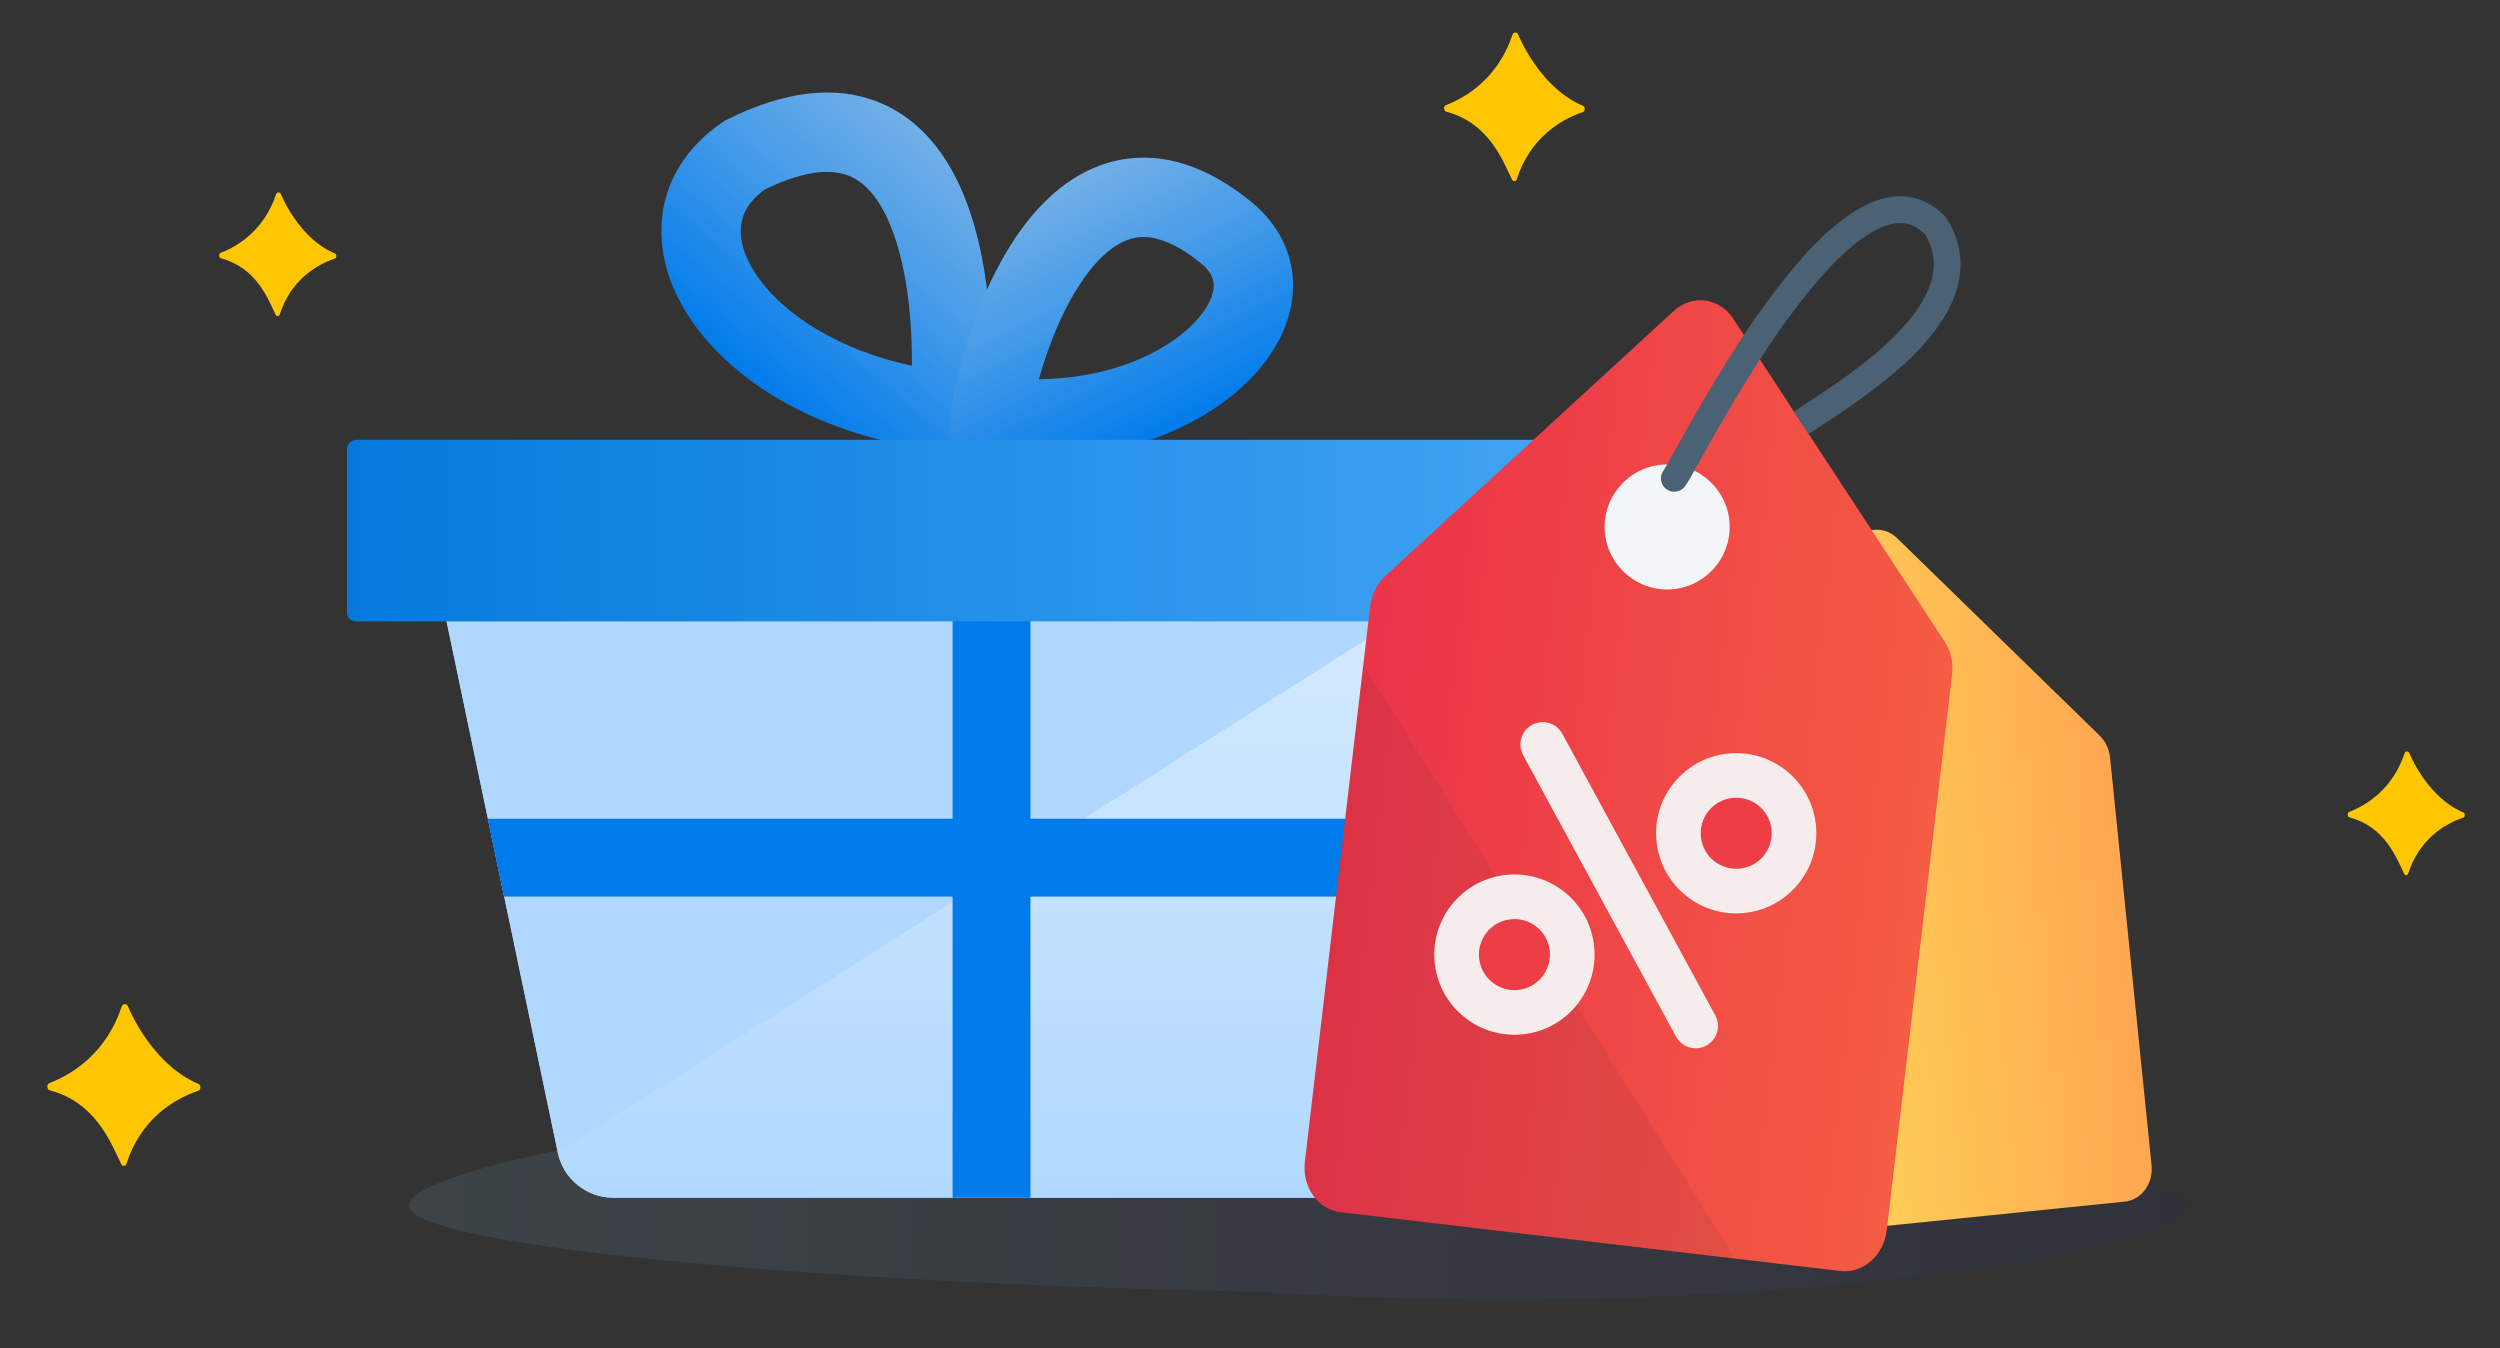
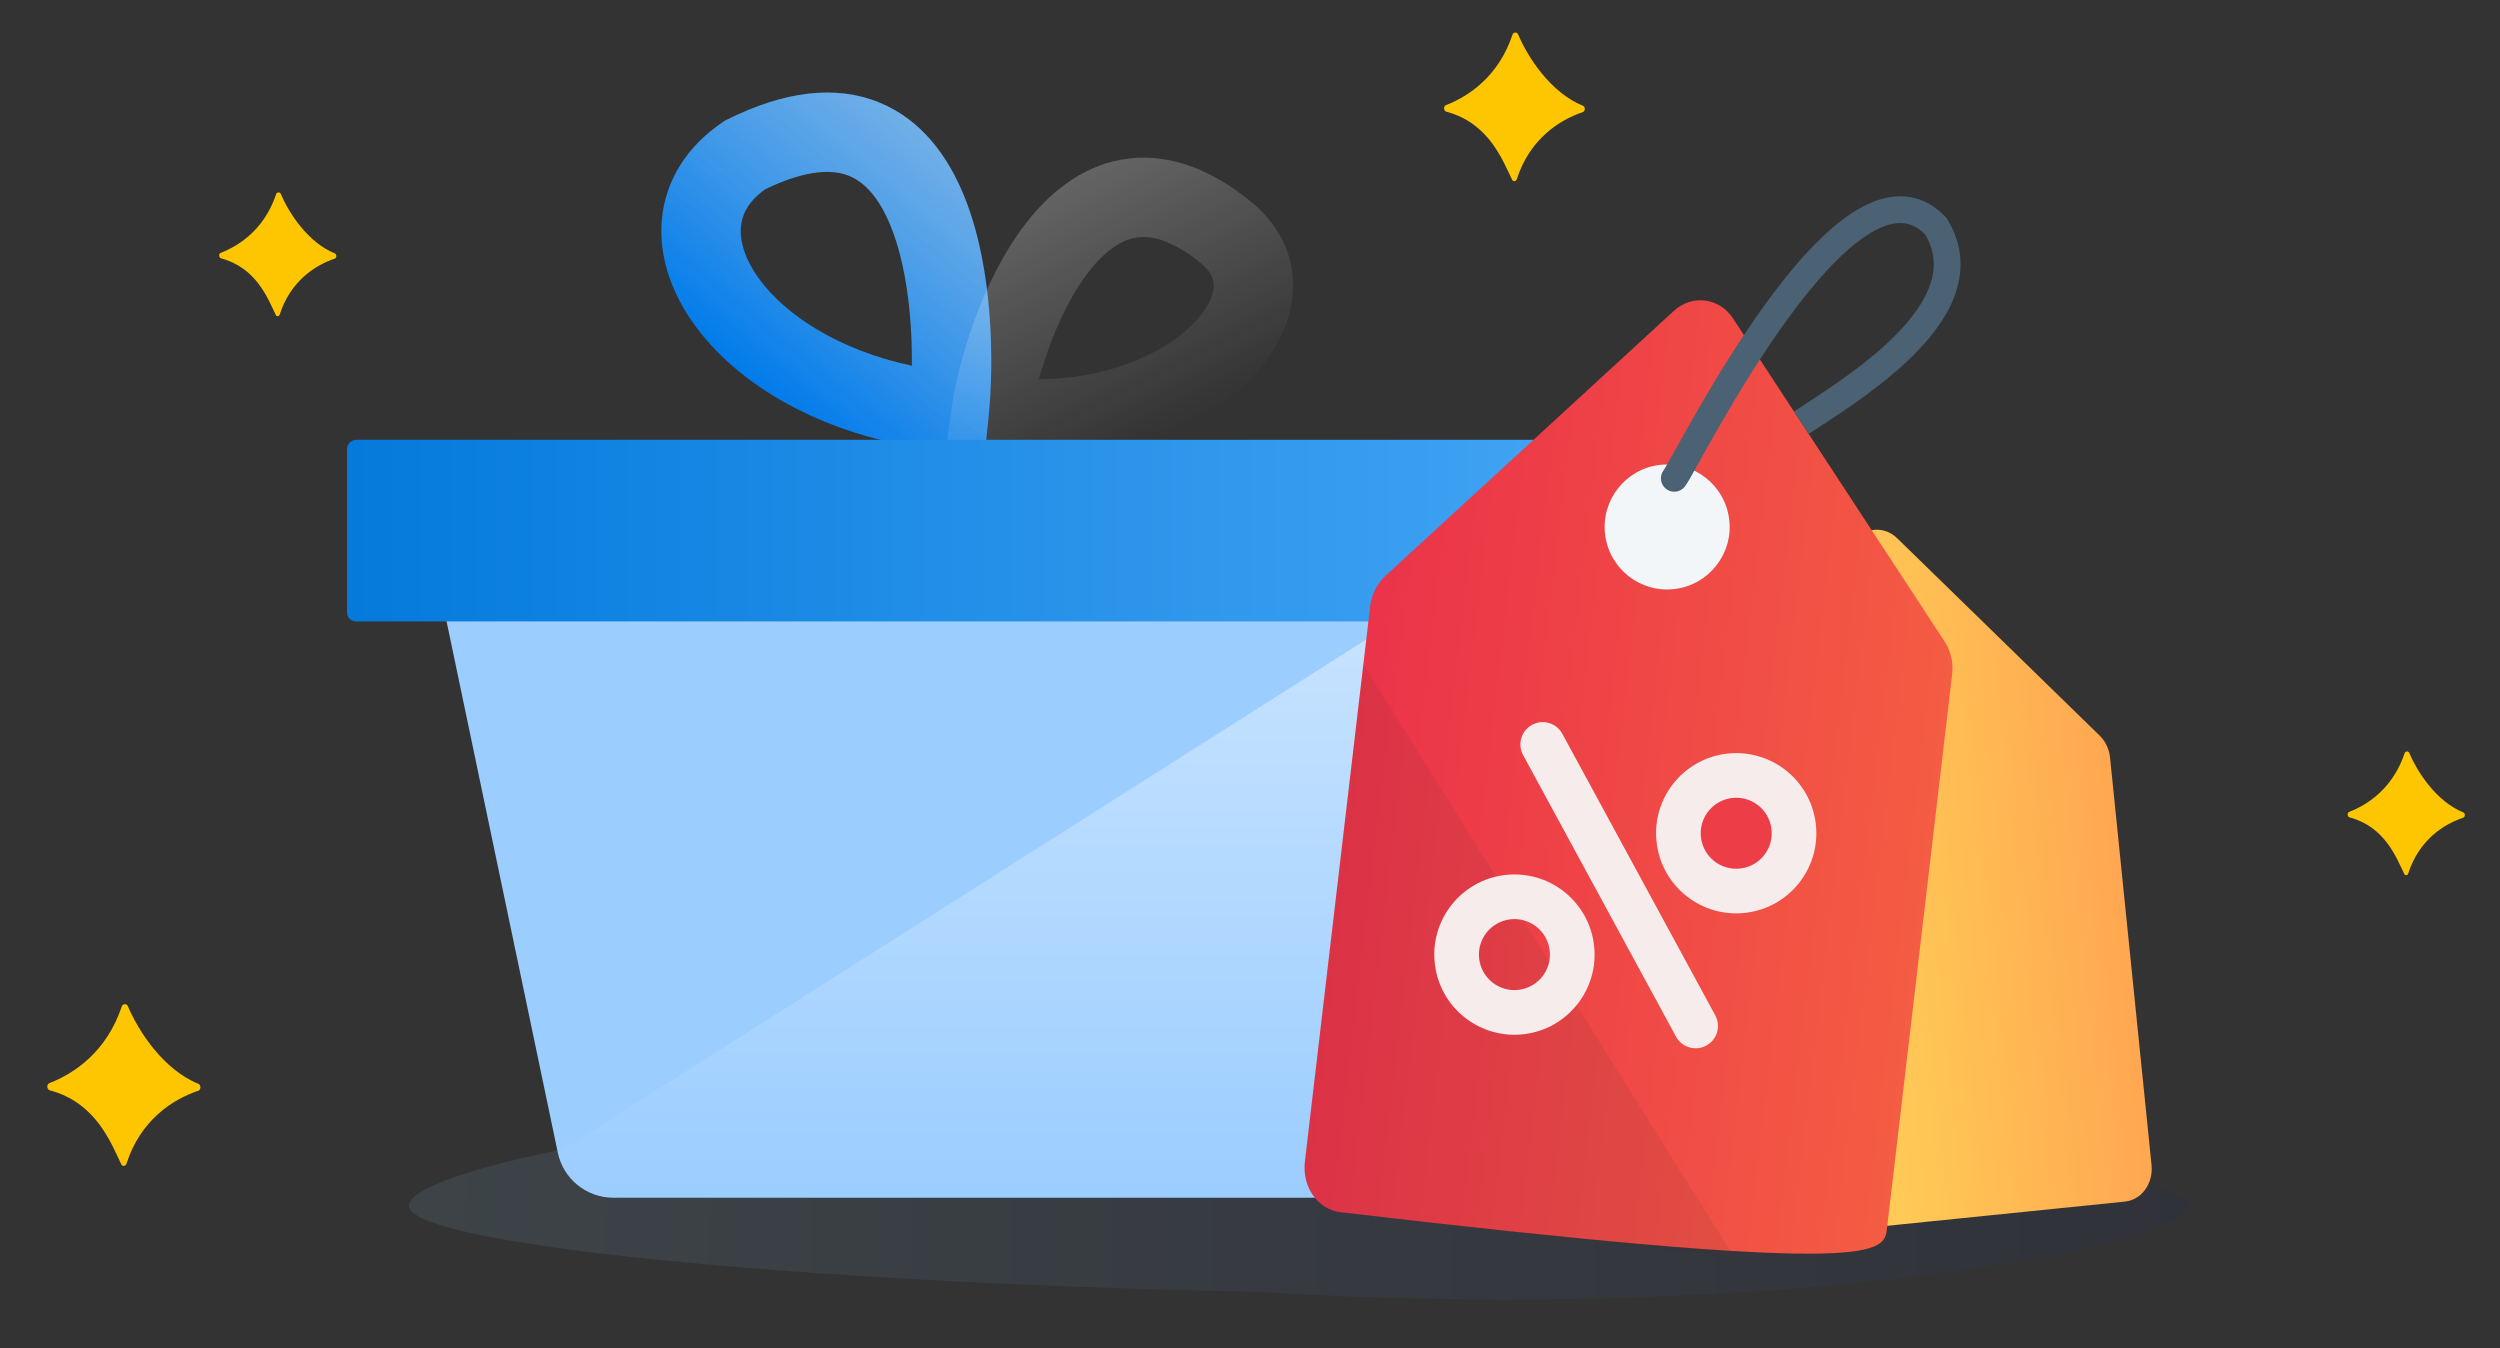
<svg xmlns="http://www.w3.org/2000/svg" width="280" height="151" viewBox="0 0 280 151" fill="none">
  <rect x="0" y="0" width="280" height="151" fill="#333333" stroke="none" />
  <path opacity="0.3" d="M245.126 135.022C245.041 139.32 200.914 148.382 140.494 144.672C88.104 143.64 45.701 139.32 45.786 135.022C45.87 130.723 84.698 122.318 137.089 123.35C189.479 124.381 245.211 130.723 245.126 135.022Z" fill="url(#paint0_linear_63_4390)" />
  <path d="M174.53 57.975H47.582L62.474 129.097C63.089 132.038 65.682 134.144 68.686 134.144H155.805C158.887 134.144 161.523 131.931 162.057 128.896L174.53 57.975Z" fill="#9BCDFF" />
-   <path d="M174.53 57.975H47.582L62.474 129.097C63.089 132.038 65.682 134.144 68.686 134.144H155.805C158.887 134.144 161.523 131.931 162.057 128.896L174.53 57.975Z" fill="#B0D8FF" />
  <path d="M174.529 57.975C174.529 57.975 174.529 57.975 118.501 93.536C62.473 129.097 62.473 129.097 62.473 129.097C63.088 132.038 65.681 134.144 68.685 134.144H155.804C158.886 134.144 161.522 131.931 162.056 128.896L174.529 57.975Z" fill="url(#paint1_linear_63_4390)" fill-opacity="0.52" />
  <path fill-rule="evenodd" clip-rule="evenodd" d="M107.96 21.902C111.365 30.225 111.288 41.129 110.735 46.557L110.285 50.975L105.867 50.527C93.2 49.244 83.155 43.664 77.932 36.589C75.313 33.042 73.751 28.877 74.127 24.624C74.514 20.238 76.909 16.413 80.929 13.689L81.174 13.522L81.44 13.39C87.814 10.215 93.573 9.469 98.488 11.482C103.335 13.466 106.233 17.679 107.96 21.902ZM85.683 21.206C90.584 18.825 93.464 19.027 95.12 19.705C96.877 20.425 98.469 22.171 99.735 25.266C101.63 29.898 102.176 36.068 102.135 40.965C93.844 39.198 87.987 35.247 85.08 31.311C83.377 29.004 82.843 26.946 82.979 25.406C83.098 24.051 83.774 22.575 85.683 21.206Z" fill="url(#paint2_linear_63_4390)" />
  <path fill-rule="evenodd" clip-rule="evenodd" d="M107.96 21.902C111.365 30.225 111.288 41.129 110.735 46.557L110.285 50.975L105.867 50.527C93.2 49.244 83.155 43.664 77.932 36.589C75.313 33.042 73.751 28.877 74.127 24.624C74.514 20.238 76.909 16.413 80.929 13.689L81.174 13.522L81.44 13.39C87.814 10.215 93.573 9.469 98.488 11.482C103.335 13.466 106.233 17.679 107.96 21.902ZM85.683 21.206C90.584 18.825 93.464 19.027 95.12 19.705C96.877 20.425 98.469 22.171 99.735 25.266C101.63 29.898 102.176 36.068 102.135 40.965C93.844 39.198 87.987 35.247 85.08 31.311C83.377 29.004 82.843 26.946 82.979 25.406C83.098 24.051 83.774 22.575 85.683 21.206Z" fill="url(#paint3_linear_63_4390)" fill-opacity="0.24" />
-   <path fill-rule="evenodd" clip-rule="evenodd" d="M114.897 25.017C109.888 31.488 107.243 40.821 106.543 45.953L105.942 50.353L110.342 50.956C122.072 52.562 132.435 49.155 138.67 43.73C141.765 41.038 144.154 37.557 144.708 33.642C145.299 29.459 143.681 25.496 140.122 22.597C135.331 18.694 130.423 17.02 125.623 17.874C120.966 18.703 117.434 21.739 114.897 25.017ZM127.18 26.623C128.674 26.357 131.036 26.657 134.51 29.487C135.846 30.575 136.031 31.534 135.909 32.398C135.749 33.531 134.91 35.223 132.838 37.026C129.459 39.965 123.614 42.426 116.352 42.469C117.459 38.489 119.344 33.79 121.924 30.456C123.754 28.093 125.543 26.915 127.18 26.623Z" fill="url(#paint4_linear_63_4390)" />
  <path fill-rule="evenodd" clip-rule="evenodd" d="M114.897 25.017C109.888 31.488 107.243 40.821 106.543 45.953L105.942 50.353L110.342 50.956C122.072 52.562 132.435 49.155 138.67 43.73C141.765 41.038 144.154 37.557 144.708 33.642C145.299 29.459 143.681 25.496 140.122 22.597C135.331 18.694 130.423 17.02 125.623 17.874C120.966 18.703 117.434 21.739 114.897 25.017ZM127.18 26.623C128.674 26.357 131.036 26.657 134.51 29.487C135.846 30.575 136.031 31.534 135.909 32.398C135.749 33.531 134.91 35.223 132.838 37.026C129.459 39.965 123.614 42.426 116.352 42.469C117.459 38.489 119.344 33.79 121.924 30.456C123.754 28.093 125.543 26.915 127.18 26.623Z" fill="url(#paint5_linear_63_4390)" fill-opacity="0.24" />
-   <path fill-rule="evenodd" clip-rule="evenodd" d="M115.406 58.61H106.69V91.701H54.623L56.439 100.417H106.69V134.144H115.406V100.417H167.046L168.544 91.701H115.406V58.61Z" fill="url(#paint6_linear_63_4390)" />
  <rect x="181.217" y="49.26" width="20.336" height="142.353" rx="1" transform="rotate(90 181.217 49.26)" fill="url(#paint7_linear_63_4390)" />
  <path fill-rule="evenodd" clip-rule="evenodd" d="M236.326 84.849C236.23 83.902 235.815 83.023 235.164 82.389L212.485 60.285C211.007 58.845 208.77 59.055 207.59 60.745L189.23 87.057C188.701 87.815 188.46 88.777 188.559 89.743L193.202 135.355C193.413 137.423 195.089 138.946 196.947 138.757L237.99 134.579C239.848 134.39 241.183 132.56 240.973 130.492L236.326 84.849Z" fill="url(#paint8_linear_63_4390)" />
-   <path fill-rule="evenodd" clip-rule="evenodd" d="M218.639 75.512C218.791 74.22 218.498 72.925 217.818 71.886L194.109 35.68C192.564 33.32 189.516 32.938 187.442 34.843L155.153 64.508C154.223 65.363 153.617 66.575 153.462 67.891L146.146 130.119C145.814 132.941 147.6 135.469 150.135 135.767L206.128 142.35C208.663 142.648 210.987 140.603 211.318 137.782L218.639 75.512Z" fill="url(#paint9_linear_63_4390)" />
+   <path fill-rule="evenodd" clip-rule="evenodd" d="M218.639 75.512C218.791 74.22 218.498 72.925 217.818 71.886L194.109 35.68C192.564 33.32 189.516 32.938 187.442 34.843L155.153 64.508C154.223 65.363 153.617 66.575 153.462 67.891L146.146 130.119C145.814 132.941 147.6 135.469 150.135 135.767C208.663 142.648 210.987 140.603 211.318 137.782L218.639 75.512Z" fill="url(#paint9_linear_63_4390)" />
  <path fill-rule="evenodd" clip-rule="evenodd" d="M193.723 140.892L194.229 140.796L152.793 74.593C152.749 74.634 152.704 74.677 152.659 74.719L146.146 130.12C145.814 132.941 147.6 135.469 150.135 135.767L193.723 140.892Z" fill="#473636" fill-opacity="0.09" />
  <path d="M193.67 58.175C194.136 62.013 191.404 65.502 187.566 65.969C183.728 66.436 180.238 63.703 179.771 59.865C179.304 56.027 182.037 52.538 185.875 52.071C189.713 51.604 193.203 54.337 193.67 58.175Z" fill="#F3F6F9" />
  <path fill-rule="evenodd" clip-rule="evenodd" d="M189.263 53.608C189.072 53.941 188.866 54.29 188.702 54.5C188.191 55.152 187.248 55.267 186.596 54.756C185.944 54.245 185.829 53.303 186.34 52.65C186.337 52.654 186.336 52.655 186.336 52.655C186.335 52.655 186.36 52.62 186.418 52.526C186.481 52.425 186.562 52.288 186.663 52.112C186.865 51.761 187.127 51.29 187.449 50.711C187.507 50.607 187.567 50.499 187.629 50.389C188.247 49.276 189.043 47.843 189.975 46.221C192.023 42.659 194.747 38.151 197.753 34.013C200.733 29.91 204.092 26.025 207.439 23.844C209.12 22.749 210.923 22 212.76 21.982C214.662 21.964 216.413 22.732 217.905 24.309L218.012 24.422L218.094 24.555C219.759 27.267 219.917 30.017 219.099 32.601C218.302 35.116 216.603 37.418 214.647 39.431C211.22 42.958 206.663 45.929 203.704 47.858C203.295 48.124 202.916 48.371 202.575 48.597L200.919 46.095C201.281 45.856 201.674 45.599 202.092 45.326C205.078 43.377 209.323 40.605 212.495 37.341C214.298 35.485 215.642 33.578 216.239 31.695C216.8 29.922 216.719 28.127 215.619 26.26C214.676 25.309 213.736 24.973 212.789 24.982C211.74 24.992 210.5 25.43 209.077 26.358C206.214 28.223 203.12 31.728 200.18 35.776C197.266 39.788 194.603 44.191 192.576 47.716C191.655 49.318 190.869 50.733 190.251 51.846C190.189 51.957 190.129 52.064 190.071 52.169C189.751 52.744 189.478 53.234 189.263 53.608Z" fill="#4B6274" />
  <path fill-rule="evenodd" clip-rule="evenodd" d="M171.591 81.18C172.804 80.521 174.322 80.97 174.981 82.184L192.107 113.715C192.766 114.928 192.317 116.446 191.104 117.105C189.89 117.764 188.372 117.314 187.713 116.101L170.587 84.57C169.928 83.357 170.378 81.839 171.591 81.18Z" fill="#F7ECEC" />
  <path d="M203.367 92.24C203.965 97.161 200.461 101.636 195.54 102.235C190.618 102.833 186.144 99.329 185.545 94.408C184.946 89.486 188.45 85.011 193.372 84.413C198.293 83.814 202.768 87.318 203.367 92.24Z" fill="#ED3D47" />
  <path fill-rule="evenodd" clip-rule="evenodd" d="M194.936 97.271C197.116 97.006 198.669 95.024 198.403 92.844C198.138 90.663 196.156 89.111 193.976 89.376C191.795 89.641 190.243 91.624 190.508 93.804C190.774 95.984 192.756 97.536 194.936 97.271ZM195.54 102.235C200.461 101.636 203.965 97.161 203.367 92.24C202.768 87.318 198.293 83.814 193.372 84.413C188.45 85.011 184.946 89.486 185.545 94.408C186.144 99.329 190.618 102.833 195.54 102.235Z" fill="#F7ECEC" />
-   <path d="M178.527 105.831C179.126 110.752 175.621 115.227 170.7 115.826C165.779 116.424 161.304 112.92 160.705 107.999C160.106 103.077 163.611 98.602 168.532 98.004C173.453 97.405 177.928 100.909 178.527 105.831Z" fill="#ED3D47" />
  <path fill-rule="evenodd" clip-rule="evenodd" d="M170.096 110.862C172.276 110.597 173.829 108.615 173.563 106.434C173.298 104.254 171.316 102.702 169.136 102.967C166.956 103.232 165.403 105.215 165.668 107.395C165.934 109.575 167.916 111.127 170.096 110.862ZM170.7 115.826C175.621 115.227 179.126 110.752 178.527 105.831C177.928 100.909 173.453 97.405 168.532 98.004C163.611 98.602 160.106 103.077 160.705 107.999C161.304 112.92 165.779 116.424 170.7 115.826Z" fill="#F7ECEC" />
  <path d="M177.292 11.849C173.656 10.357 171.125 6.441 170.016 3.829C169.906 3.571 169.499 3.589 169.41 3.856C167.822 8.622 164.428 10.811 161.938 11.779C161.647 11.892 161.684 12.43 161.986 12.51C166.741 13.78 168.264 17.881 169.359 20.137C169.471 20.366 169.798 20.327 169.876 20.084C171.333 15.541 174.684 13.424 177.276 12.556C177.562 12.46 177.571 11.964 177.292 11.849Z" fill="#FEC600" />
  <path d="M37.499 28.383C34.472 27.14 32.364 23.878 31.44 21.704C31.348 21.488 31.009 21.503 30.935 21.726C29.613 25.695 26.787 27.518 24.713 28.324C24.471 28.418 24.502 28.866 24.753 28.933C28.713 29.991 29.982 33.405 30.893 35.284C30.986 35.475 31.259 35.442 31.323 35.24C32.537 31.457 35.327 29.694 37.486 28.971C37.724 28.891 37.731 28.478 37.499 28.383Z" fill="#FEC600" />
  <path d="M275.89 90.993C272.862 89.75 270.754 86.489 269.83 84.314C269.739 84.099 269.4 84.114 269.326 84.336C268.004 88.306 265.177 90.128 263.104 90.934C262.861 91.028 262.892 91.476 263.144 91.543C267.103 92.601 268.372 96.016 269.284 97.894C269.377 98.085 269.649 98.053 269.714 97.85C270.928 94.067 273.718 92.304 275.877 91.581C276.114 91.502 276.122 91.088 275.89 90.993Z" fill="#FEC600" />
  <path d="M22.226 121.395C18.269 119.771 15.515 115.509 14.308 112.668C14.188 112.387 13.745 112.406 13.648 112.697C11.921 117.884 8.227 120.265 5.518 121.318C5.201 121.442 5.241 122.026 5.57 122.114C10.744 123.496 12.402 127.958 13.594 130.413C13.715 130.663 14.071 130.62 14.156 130.356C15.742 125.412 19.387 123.109 22.208 122.164C22.519 122.06 22.529 121.519 22.226 121.395Z" fill="#FEC600" />
  <defs>
    <linearGradient id="paint0_linear_63_4390" x1="45.838" y1="132.382" x2="245.101" y2="136.306" gradientUnits="userSpaceOnUse">
      <stop stop-color="#536976" />
      <stop offset="1" stop-color="#292E49" />
    </linearGradient>
    <linearGradient id="paint1_linear_63_4390" x1="118.501" y1="57.975" x2="118.501" y2="134.144" gradientUnits="userSpaceOnUse">
      <stop stop-color="white" />
      <stop offset="1" stop-color="white" stop-opacity="0" />
    </linearGradient>
    <linearGradient id="paint2_linear_63_4390" x1="107.251" y1="17.926" x2="85.47" y2="43.883" gradientUnits="userSpaceOnUse">
      <stop stop-color="#4496E0" />
      <stop offset="1" stop-color="#007BEB" />
    </linearGradient>
    <linearGradient id="paint3_linear_63_4390" x1="107.251" y1="17.926" x2="85.47" y2="43.883" gradientUnits="userSpaceOnUse">
      <stop stop-color="white" />
      <stop offset="1" stop-color="white" stop-opacity="0" />
    </linearGradient>
    <linearGradient id="paint4_linear_63_4390" x1="116.428" y1="21.798" x2="129.954" y2="49.024" gradientUnits="userSpaceOnUse">
      <stop stop-color="#4496E0" />
      <stop offset="1" stop-color="#007BEB" />
    </linearGradient>
    <linearGradient id="paint5_linear_63_4390" x1="116.428" y1="21.798" x2="129.954" y2="49.024" gradientUnits="userSpaceOnUse">
      <stop stop-color="white" />
      <stop offset="1" stop-color="white" stop-opacity="0" />
    </linearGradient>
    <linearGradient id="paint6_linear_63_4390" x1="168.544" y1="96.059" x2="54.623" y2="96.059" gradientUnits="userSpaceOnUse">
      <stop stop-color="#4496E0" />
      <stop offset="0.128" stop-color="#007BEB" />
    </linearGradient>
    <linearGradient id="paint7_linear_63_4390" x1="191.385" y1="49.26" x2="191.385" y2="191.613" gradientUnits="userSpaceOnUse">
      <stop stop-color="#44A5F4" />
      <stop offset="1" stop-color="#047ADC" />
    </linearGradient>
    <linearGradient id="paint8_linear_63_4390" x1="189.649" y1="100.453" x2="237.42" y2="95.59" gradientUnits="userSpaceOnUse">
      <stop stop-color="#FFE259" />
      <stop offset="1" stop-color="#FFA751" />
    </linearGradient>
    <linearGradient id="paint9_linear_63_4390" x1="151.744" y1="82.503" x2="216.917" y2="90.165" gradientUnits="userSpaceOnUse">
      <stop stop-color="#EB3349" />
      <stop offset="1" stop-color="#F45C43" />
    </linearGradient>
  </defs>
</svg>